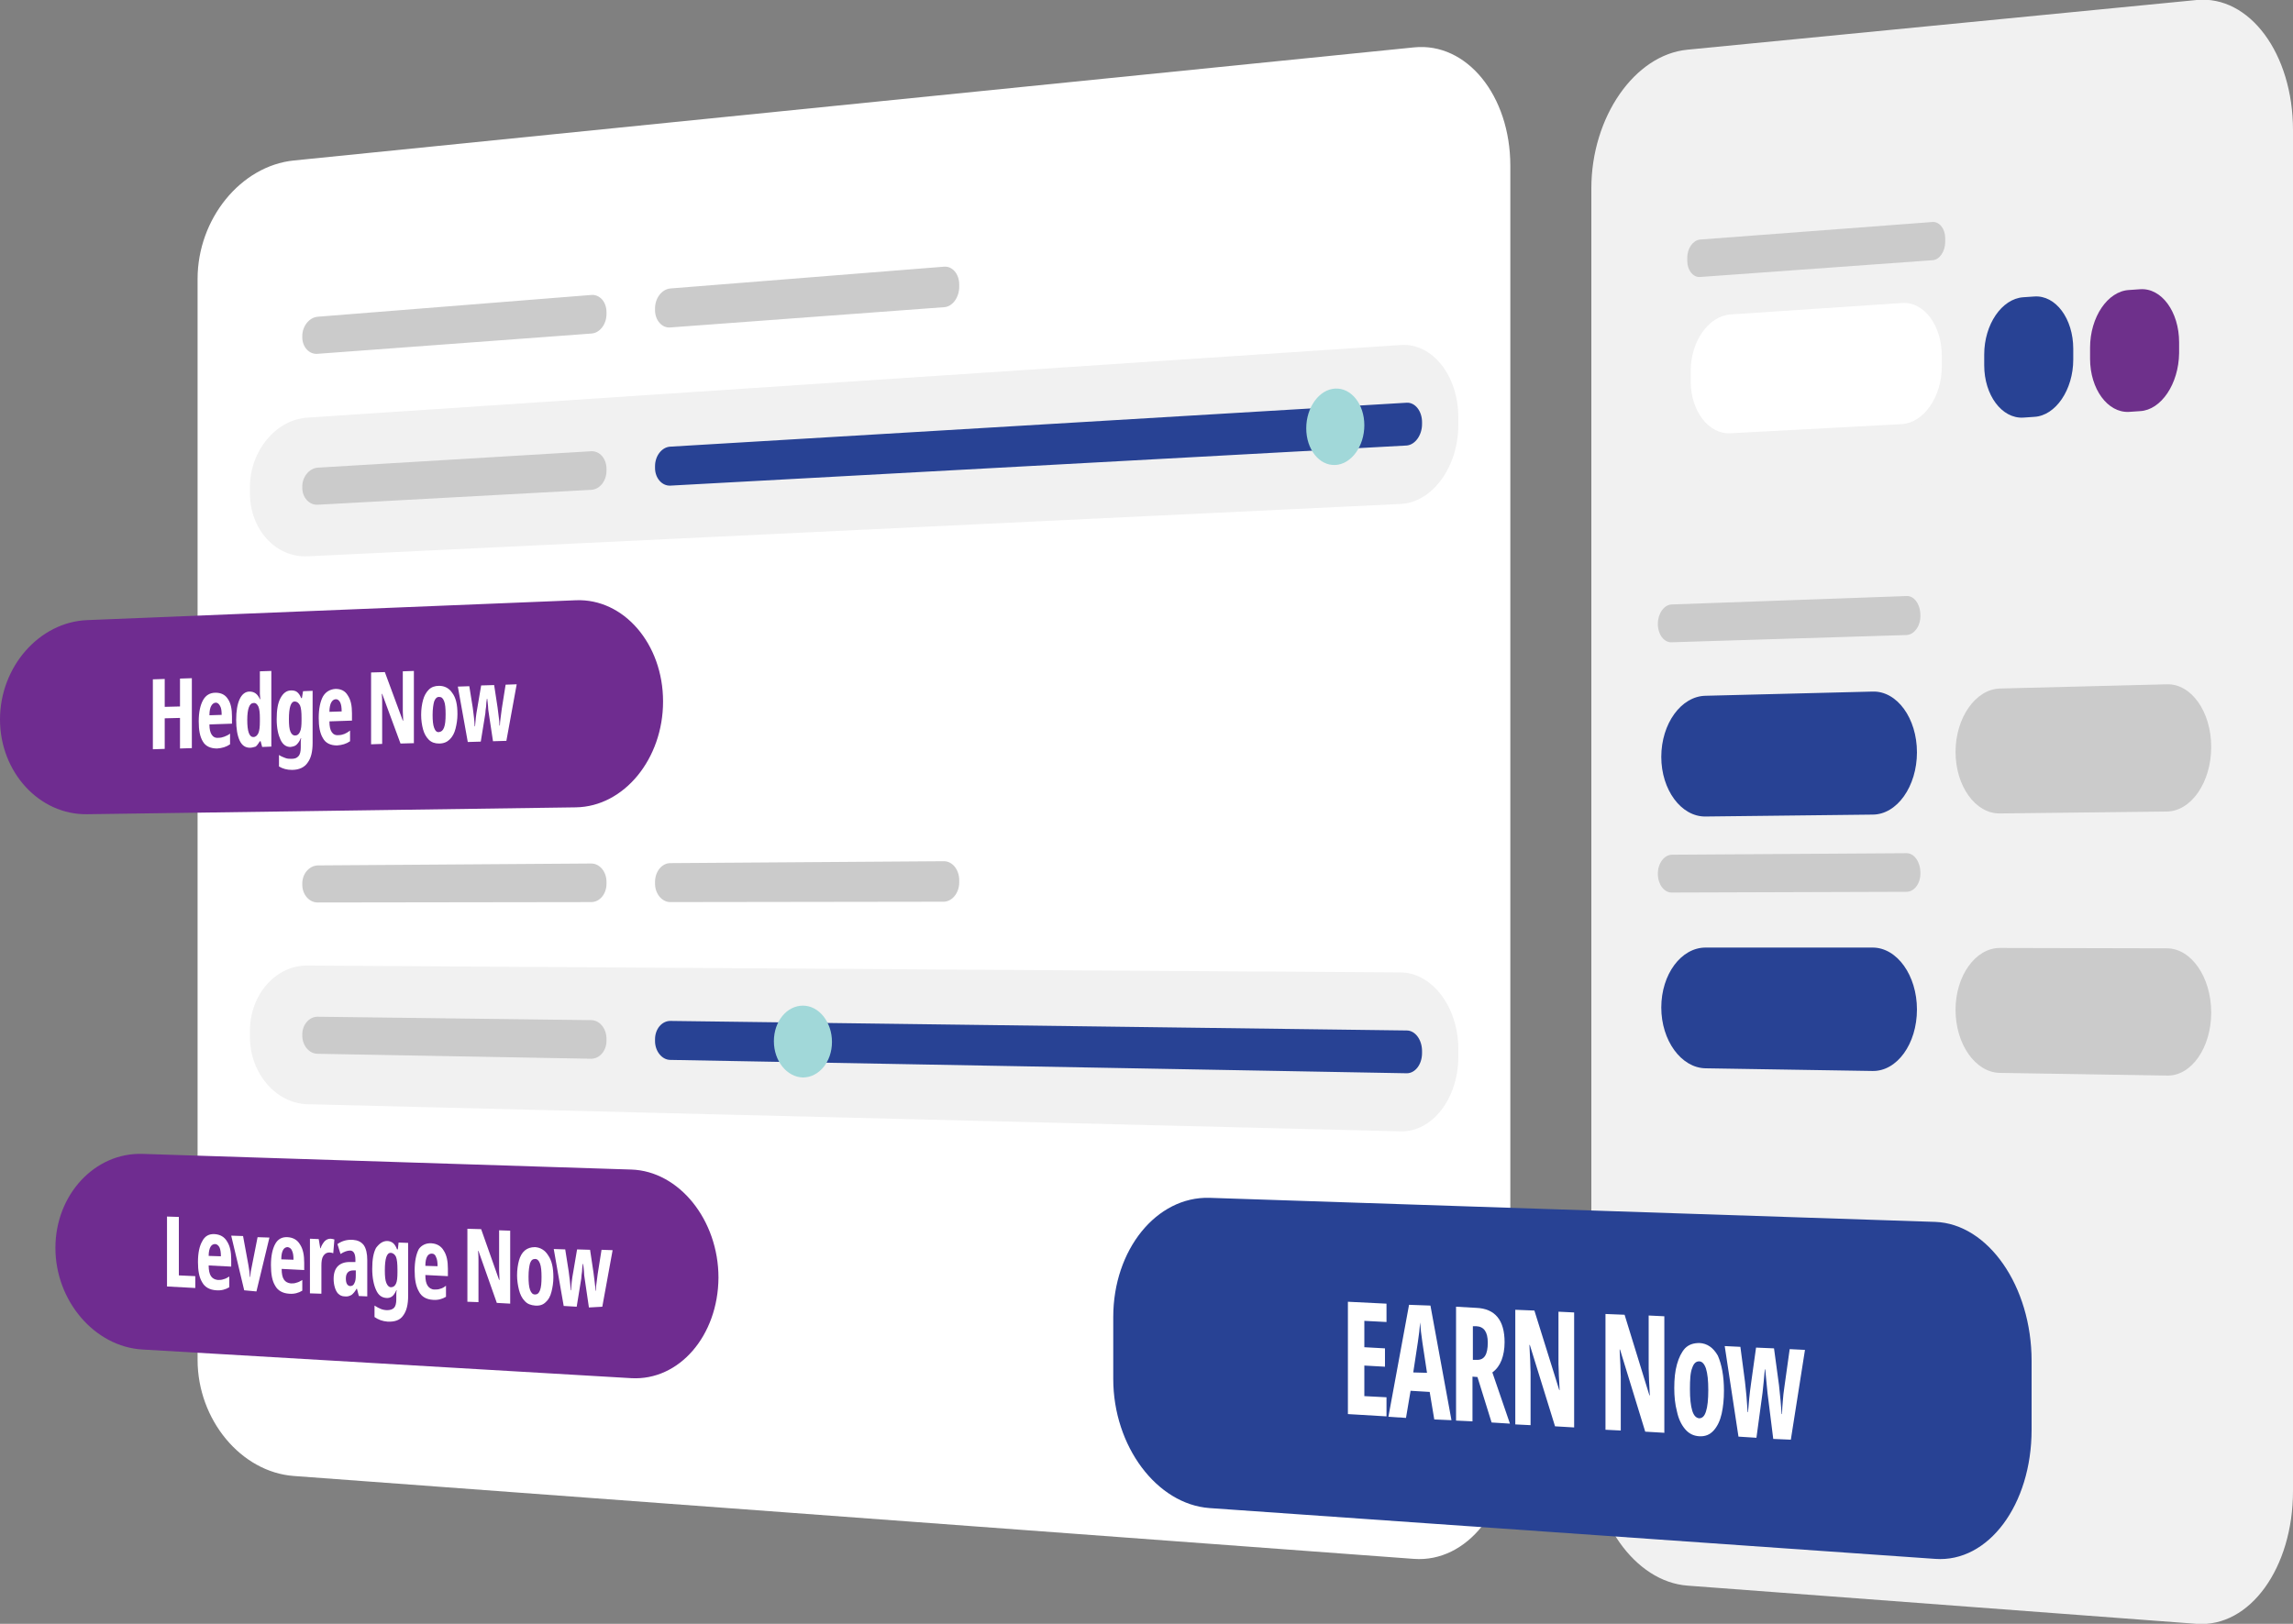
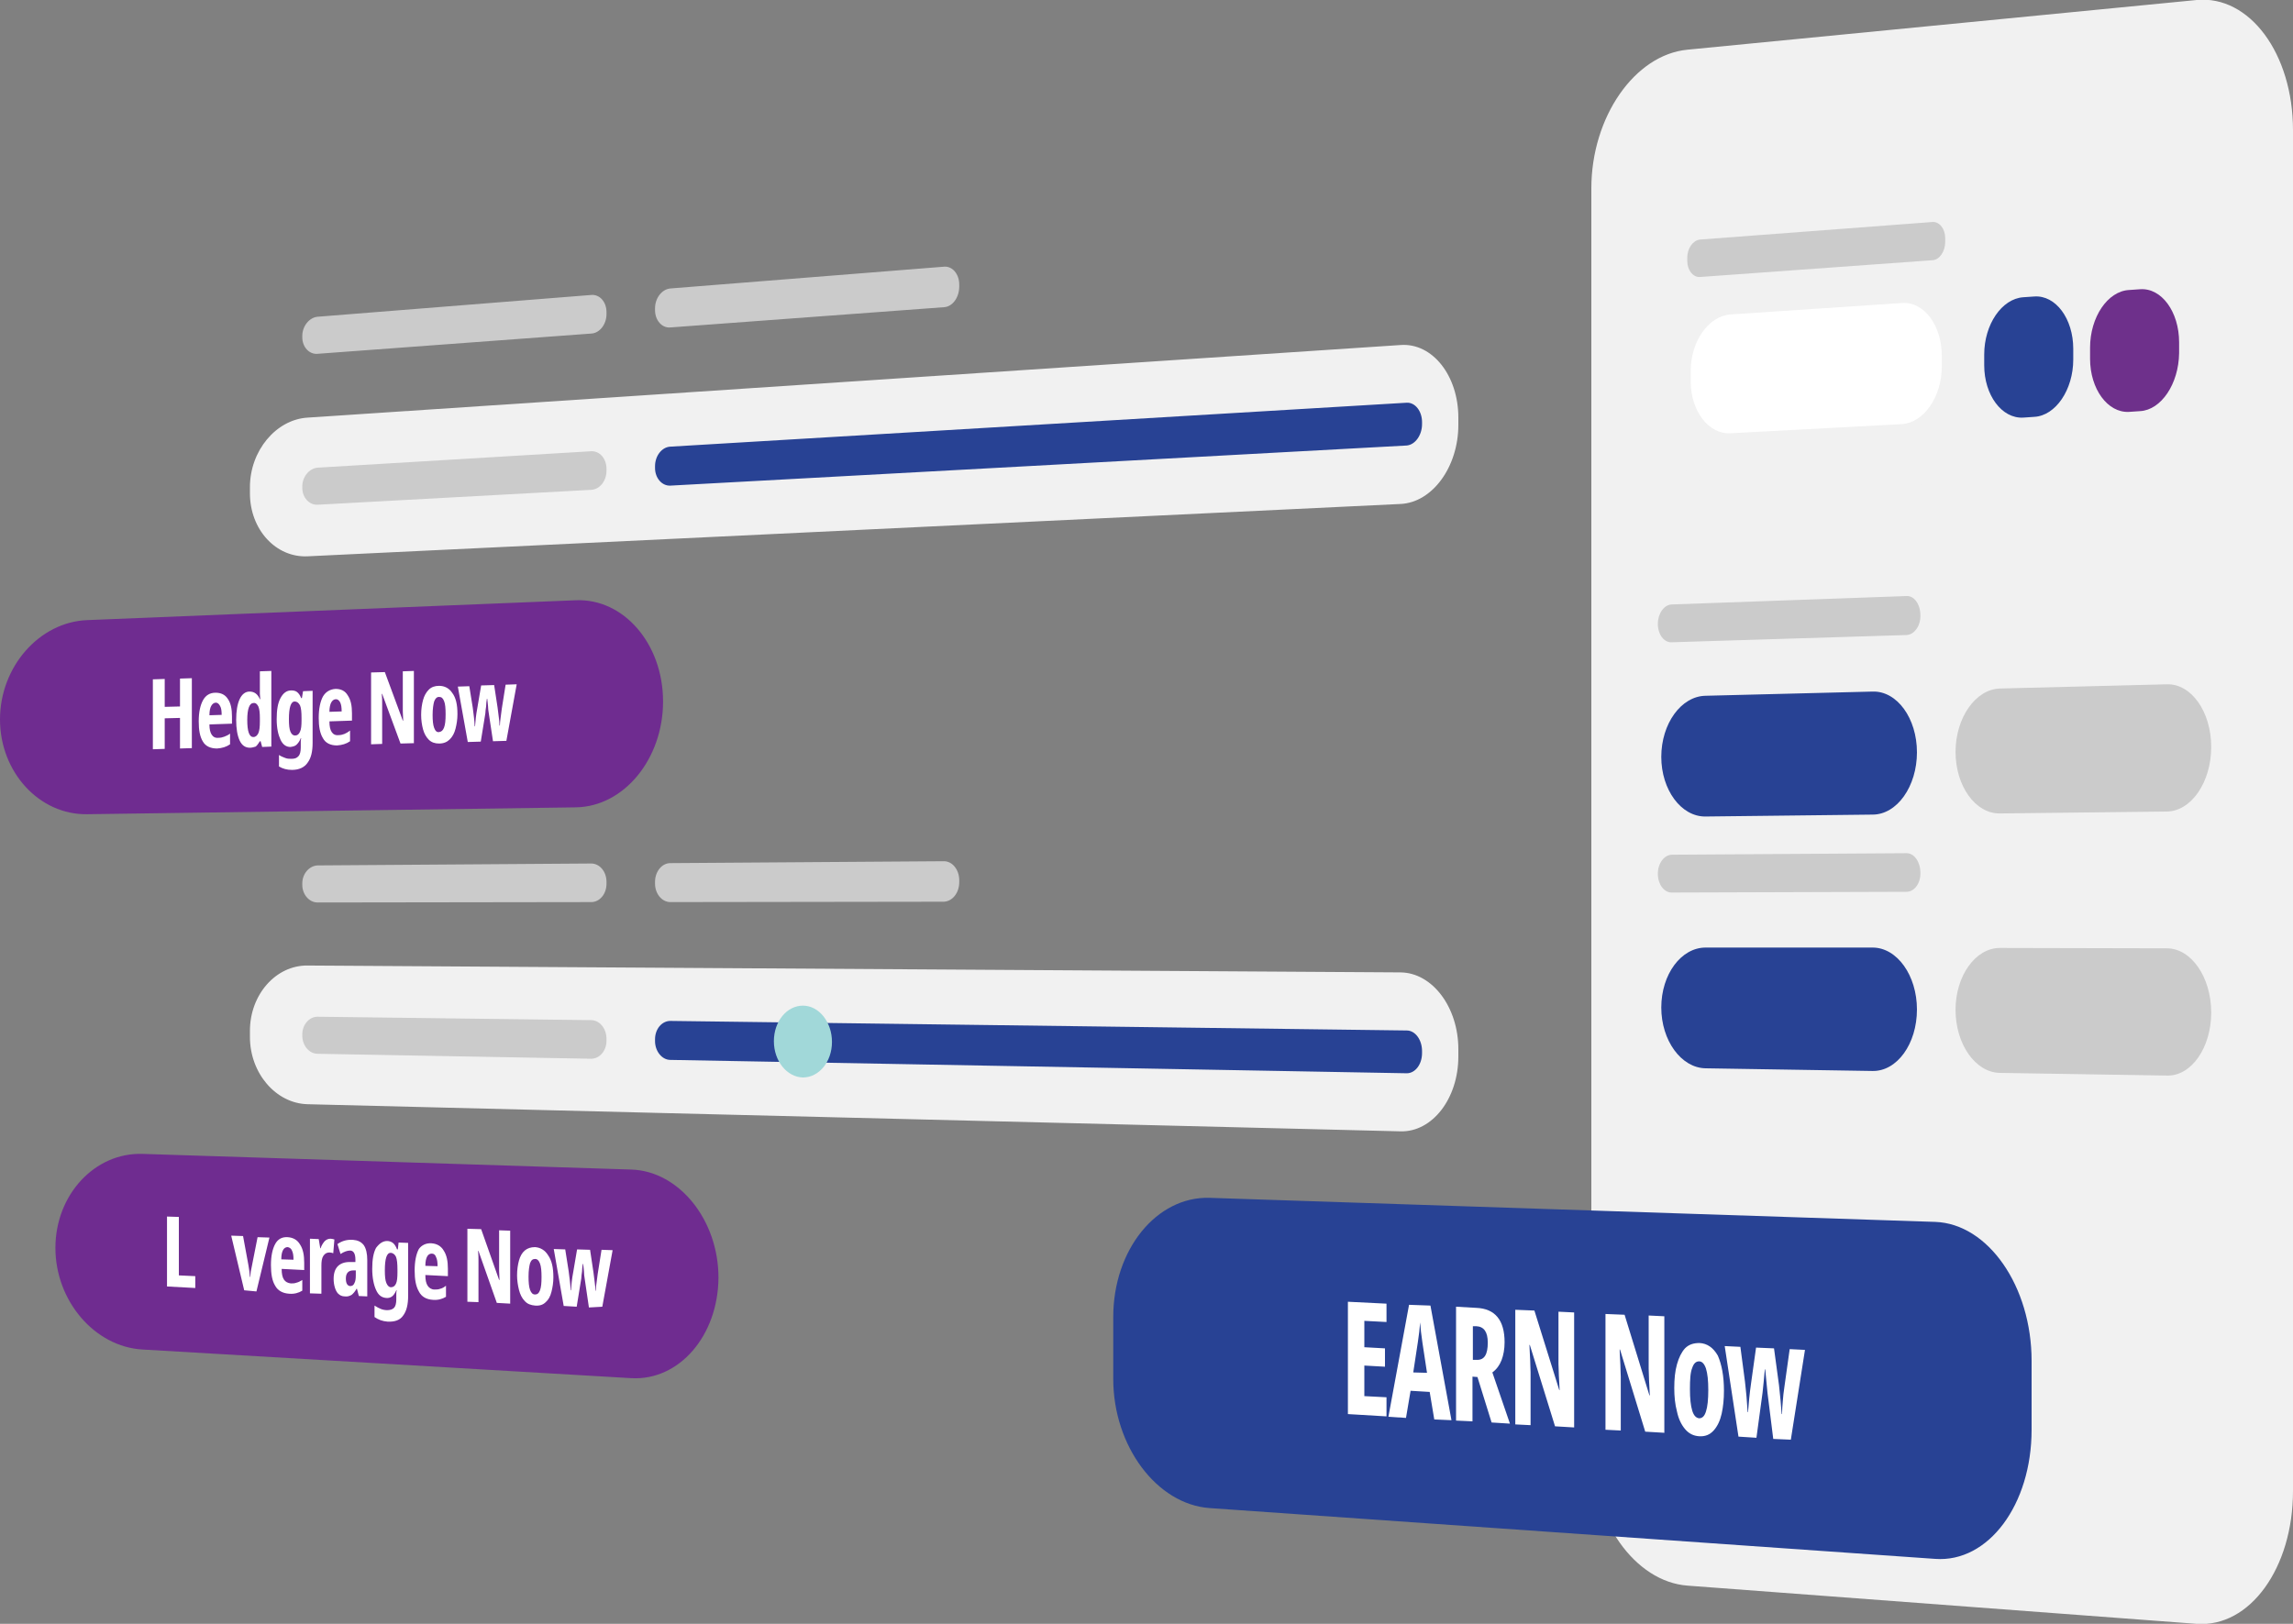
<svg xmlns="http://www.w3.org/2000/svg" version="1.1" id="Layer_1" x="0px" y="0px" viewBox="0 0 600 425" style="enable-background:new 0 0 600 425;" xml:space="preserve">
  <rect x="0" y="0" width="600" height="425" fill="#808080" stroke="none" />
  <style type="text/css">
	.st0{fill:#FFFFFF;}
	.st1{fill:#6F2C90;}
	.st2{fill:#F1F1F1;}
	.st3{fill:#CBCBCB;}
	.st4{fill:#284294;}
	.st5{fill:#A1D8D9;}
	.st6{fill:#6E308B;}
</style>
  <g>
    <g>
-       <path class="st0" d="M370,408L76.9,386.3c-13.8-1-25.2-14.7-25.2-30.4V73c0-15.7,11.3-29.6,25.2-31L370,12.4    c13.8-1.4,25.2,12.6,25.2,31v332.9C395.2,394.8,383.8,409,370,408z" />
      <g>
        <g>
          <path class="st1" d="M150.7,211.3l-127.9,1.8C10.3,213.3,0,202.1,0,188.3v0c0-13.8,10.3-25.5,22.8-26l127.9-5.2      c12.5-0.5,22.8,11.4,22.8,26.5v0C173.5,198.6,163.3,211.1,150.7,211.3z" />
        </g>
        <g>
          <path class="st0" d="M50.2,195.8l-3.1,0.1v-8l-4,0.1v8l-3.1,0.1v-18.3l3.1-0.1v7.3l4-0.1v-7.3l3.1-0.1V195.8z" />
          <path class="st0" d="M56.4,181.3c1.4,0,2.5,0.5,3.2,1.6c0.8,1.1,1.1,2.7,1.1,4.6v1.9l-5.9,0.2c0,1.2,0.2,2.1,0.6,2.7      c0.4,0.6,1,0.9,1.8,0.8c0.5,0,1-0.1,1.5-0.3c0.5-0.2,1-0.4,1.5-0.8v2.8c-1,0.7-2.1,1-3.4,1.1c-1.7,0-3-0.6-3.7-1.8      c-0.8-1.3-1.1-3-1.1-5.3c0-2.4,0.4-4.2,1.1-5.5C53.8,182,54.9,181.3,56.4,181.3z M56.5,183.9c-0.5,0-0.9,0.3-1.2,0.8      c-0.3,0.5-0.5,1.3-0.5,2.5l3.2-0.1c0-1-0.1-1.8-0.4-2.3C57.3,184.2,56.9,183.9,56.5,183.9z" />
          <path class="st0" d="M65.4,195.7c-1.2,0-2.1-0.6-2.7-1.9c-0.6-1.3-0.9-3.1-0.9-5.4c0-2.3,0.3-4.1,0.9-5.4c0.6-1.3,1.5-2,2.6-2      c1.2,0,2.1,0.6,2.7,2l0.1,0c0-0.5-0.1-1-0.1-1.4c0-0.4,0-0.7,0-1v-4.9l3-0.1v19.8l-2.4,0.1l-0.4-1.5l-0.2,0      c-0.4,0.6-0.7,1.1-1.1,1.4C66.5,195.5,66,195.7,65.4,195.7z M66.3,192.9c0.6,0,1-0.4,1.3-1c0.3-0.7,0.4-1.7,0.4-3.1v-0.8      c0-1.4-0.1-2.4-0.4-3.1c-0.3-0.6-0.7-1-1.3-0.9c-1,0-1.6,1.5-1.6,4.4C64.7,191.4,65.2,192.9,66.3,192.9z" />
          <path class="st0" d="M76.2,180.7c0.6,0,1.1,0.1,1.5,0.4c0.4,0.3,0.8,0.8,1.1,1.6l0.2,0l0.3-1.8l2.5-0.1v13.6      c0,2.3-0.4,4-1.3,5.2c-0.8,1.2-2.2,1.9-4.1,1.9c-1.3,0-2.4-0.3-3.4-0.9v-3c0.6,0.4,1.2,0.6,1.7,0.8c0.5,0.2,1.1,0.2,1.6,0.2      c0.8,0,1.4-0.2,1.8-0.7c0.4-0.4,0.6-1.2,0.6-2.3v-0.3c0-0.3,0-0.6,0-1c0-0.4,0-0.7,0.1-1.1l-0.1,0c-0.3,0.8-0.7,1.3-1.1,1.7      c-0.4,0.4-1,0.5-1.6,0.6c-1.1,0-2-0.6-2.6-1.9c-0.6-1.3-1-3-1-5.4c0-2.4,0.3-4.2,1-5.5C74.1,181.4,75,180.7,76.2,180.7z       M77.1,183.6c-1,0-1.5,1.6-1.5,4.6c0,1.5,0.1,2.6,0.4,3.3c0.3,0.7,0.7,1,1.2,1c0.6,0,1-0.3,1.3-1c0.3-0.6,0.4-1.6,0.4-2.9v-0.7      c0-1.5-0.1-2.6-0.4-3.3C78.1,183.9,77.7,183.6,77.1,183.6z" />
          <path class="st0" d="M87.8,180.3c1.4,0,2.5,0.5,3.2,1.7c0.8,1.2,1.1,2.7,1.1,4.7v1.9l-5.9,0.2c0,1.3,0.2,2.2,0.6,2.8      c0.4,0.6,1,0.9,1.8,0.8c0.5,0,1-0.1,1.5-0.3c0.5-0.2,1-0.5,1.5-0.9v2.8c-1,0.7-2.1,1-3.4,1.1c-1.7,0-3-0.6-3.7-1.9      c-0.8-1.3-1.1-3.1-1.1-5.3c0-2.4,0.4-4.3,1.1-5.6C85.2,181.1,86.3,180.4,87.8,180.3z M87.9,183c-0.5,0-0.9,0.3-1.2,0.8      c-0.3,0.5-0.5,1.4-0.5,2.5l3.2-0.1c0-1-0.1-1.8-0.4-2.4C88.7,183.3,88.4,183,87.9,183z" />
          <path class="st0" d="M108.5,194.5l-3.7,0.1l-4.8-13l-0.1,0c0.1,0.9,0.1,1.7,0.1,2.5c0,0.7,0,1.4,0,1.9v8.7l-2.9,0.1v-18.8      l3.6-0.1l4.7,12.7l0.1,0c0-0.9-0.1-1.7-0.1-2.4c0-0.7,0-1.3,0-1.9v-8.6l2.9-0.1V194.5z" />
          <path class="st0" d="M119.7,186.9c0,1.4-0.2,2.6-0.5,3.8c-0.3,1.2-0.8,2.1-1.5,2.8c-0.7,0.7-1.6,1.1-2.8,1.1c-1.1,0-2-0.3-2.7-1      c-0.7-0.7-1.2-1.6-1.5-2.7c-0.3-1.1-0.5-2.4-0.5-3.8c0-1.5,0.2-2.8,0.5-3.9c0.3-1.1,0.8-2,1.5-2.7c0.7-0.7,1.6-1,2.7-1      c1.4,0,2.6,0.6,3.4,1.8C119.3,182.6,119.7,184.4,119.7,186.9z M113.2,187.1c0,1.5,0.1,2.6,0.4,3.4c0.3,0.8,0.7,1.2,1.3,1.1      s1-0.4,1.3-1.2c0.3-0.8,0.4-1.9,0.4-3.5c0-1.5-0.1-2.7-0.4-3.4c-0.3-0.8-0.7-1.1-1.3-1.1c-0.6,0-1,0.4-1.3,1.2      C113.4,184.3,113.2,185.5,113.2,187.1z" />
          <path class="st0" d="M129,194l-1.1-7.3c-0.1-0.6-0.2-1.3-0.2-1.9c-0.1-0.7-0.1-1.3-0.2-1.9l-0.1,0c-0.1,0.6-0.2,1.3-0.2,2      c-0.1,0.7-0.2,1.3-0.2,1.8l-1.2,7.4l-3.4,0.1l-2.6-14.5l3-0.1l0.9,5.6c0.1,0.7,0.2,1.5,0.3,2.4c0.1,0.9,0.2,1.7,0.2,2.5l0.1,0      c0.1-0.7,0.1-1.4,0.2-2.2c0.1-0.8,0.2-1.6,0.4-2.6l1-5.9l3.4-0.1l0.9,5.9c0.1,0.8,0.2,1.6,0.3,2.4c0.1,0.8,0.2,1.5,0.2,2.3      l0.1,0c0-0.6,0.1-1.3,0.2-2.1c0.1-0.8,0.2-1.5,0.3-2.3l1-6.3l2.9-0.1l-2.7,14.8L129,194z" />
        </g>
      </g>
      <g>
        <g>
          <path class="st2" d="M366.5,131.9l-286,13.7c-8.3,0.4-15.1-7-15.1-16.5v-1.6c0-9.5,6.8-17.7,15.1-18.2l286-19      c8.3-0.6,15.1,8,15.1,19v1.9C381.6,122.2,374.8,131.5,366.5,131.9z" />
        </g>
        <g>
          <path class="st3" d="M154.7,128.2l-71.6,3.9c-2.2,0.1-4-1.9-4-4.4v-0.4c0-2.5,1.8-4.7,4-4.9l71.6-4.3c2.2-0.1,4,1.9,4,4.6v0.5      C158.7,125.9,156.9,128.1,154.7,128.2z" />
        </g>
        <g>
          <path class="st3" d="M154.7,87.3l-71.6,5.3c-2.2,0.2-4-1.8-4-4.3v-0.4c0-2.5,1.8-4.8,4-5l71.6-5.7c2.2-0.2,4,1.8,4,4.5v0.5      C158.7,84.9,156.9,87.2,154.7,87.3z" />
        </g>
        <g>
          <path class="st3" d="M247,80.4l-71.6,5.3c-2.2,0.2-4-1.9-4-4.5v-0.5c0-2.7,1.8-5,4-5.2l71.6-5.7c2.2-0.2,4,1.9,4,4.7v0.5      C251,77.9,249.2,80.3,247,80.4z" />
        </g>
        <g>
          <path class="st4" d="M368.1,116.6l-192.7,10.5c-2.2,0.1-4-2-4-4.6V122c0-2.7,1.8-5,4-5.1l192.7-11.5c2.2-0.1,4,2.2,4,5.1v0.5      C372.1,113.9,370.3,116.4,368.1,116.6z" />
        </g>
        <g>
-           <path class="st5" d="M357,111.3c0,5.5-3.4,10.2-7.6,10.4c-4.2,0.2-7.6-4.1-7.6-9.6s3.4-10.2,7.6-10.4      C353.6,101.5,357,105.8,357,111.3z" />
-         </g>
+           </g>
      </g>
      <g>
        <g>
          <path class="st1" d="M165.2,360.7l-127.9-7.5c-12.5-0.7-22.8-12.7-22.8-26.6v0c0-13.9,10.3-25,22.8-24.6l127.9,4.1      c12.5,0.4,22.8,13.2,22.8,28.3v0C187.9,349.6,177.7,361.4,165.2,360.7z" />
        </g>
        <g>
          <path class="st0" d="M43.7,336.7v-18.3l3.1,0.1v15.3l4.3,0.2v3.1L43.7,336.7z" />
-           <path class="st0" d="M56.2,323c1.4,0.1,2.5,0.7,3.2,1.9c0.8,1.2,1.1,2.8,1.1,4.7v1.9l-5.9-0.3c0,1.2,0.2,2.2,0.6,2.8      c0.4,0.6,1,0.9,1.8,1c0.5,0,1,0,1.5-0.2c0.5-0.1,1-0.4,1.5-0.7v2.8c-1,0.6-2.1,0.9-3.4,0.8c-1.7-0.1-3-0.8-3.7-2.1      c-0.8-1.3-1.1-3.1-1.1-5.3c0-2.4,0.4-4.2,1.1-5.4C53.6,323.5,54.7,322.9,56.2,323z M56.3,325.6c-0.5,0-0.9,0.2-1.2,0.7      c-0.3,0.5-0.5,1.3-0.5,2.4l3.2,0.1c0-1-0.1-1.8-0.4-2.4C57.1,325.9,56.7,325.6,56.3,325.6z" />
          <path class="st0" d="M63.9,337.7l-3.4-14.3l3.1,0.1l1.4,7.6c0.2,1,0.3,2,0.4,3.1l0.1,0c0-0.4,0.1-0.8,0.1-1.3      c0.1-0.5,0.2-1,0.3-1.5l1.5-7.6l3.1,0.1l-3.4,14.1L63.9,337.7z" />
          <path class="st0" d="M75.3,323.8c1.4,0.1,2.5,0.7,3.2,1.9c0.8,1.2,1.1,2.8,1.1,4.8v1.9l-5.9-0.3c0,1.3,0.2,2.2,0.6,2.8      c0.4,0.6,1,0.9,1.8,1c0.5,0,1,0,1.5-0.2c0.5-0.1,1-0.4,1.5-0.7v2.8c-1,0.6-2.1,0.9-3.4,0.8c-1.7-0.1-3-0.8-3.7-2.1      c-0.8-1.3-1.1-3.1-1.1-5.4c0-2.4,0.4-4.2,1.1-5.5C72.7,324.3,73.8,323.7,75.3,323.8z M75.3,326.4c-0.5,0-0.9,0.2-1.2,0.7      c-0.3,0.5-0.5,1.3-0.5,2.5l3.2,0.1c0-1-0.1-1.8-0.4-2.4C76.2,326.8,75.8,326.5,75.3,326.4z" />
          <path class="st0" d="M86.5,324.2c0.3,0,0.6,0.1,1,0.2l-0.3,3.6c-0.3-0.1-0.6-0.2-1-0.2c-0.7,0-1.2,0.3-1.6,0.9      c-0.4,0.6-0.5,1.5-0.5,2.6v7.3l-3-0.1v-14.3l2.3,0.1l0.4,2.4l0.1,0c0.2-0.7,0.6-1.3,1-1.8C85.4,324.4,85.9,324.2,86.5,324.2z" />
          <path class="st0" d="M92.4,324.5c1.2,0.1,2.1,0.5,2.8,1.4c0.6,0.9,0.9,2.2,0.9,3.9v9.5l-2.2-0.1l-0.5-1.9l-0.1,0      c-0.4,0.7-0.8,1.2-1.3,1.6c-0.5,0.3-1.1,0.5-1.8,0.4c-0.7,0-1.3-0.3-1.7-0.7c-0.4-0.4-0.7-1-0.9-1.7c-0.2-0.7-0.3-1.4-0.3-2.2      c0-1.5,0.4-2.6,1.1-3.3c0.7-0.7,1.7-1.1,3.1-1.1l1.5,0v-0.6c0-1.6-0.5-2.4-1.4-2.4c-0.7,0-1.6,0.3-2.5,0.9l-0.8-2.6      C89.6,324.7,90.9,324.4,92.4,324.5z M93.2,332.5l-0.8,0c-1.2,0-1.9,0.7-1.9,2.1c0,1.3,0.4,1.9,1.1,2c0.5,0,0.9-0.2,1.1-0.7      c0.3-0.5,0.4-1.2,0.4-2.1V332.5z" />
          <path class="st0" d="M101.3,324.8c0.6,0,1.1,0.2,1.5,0.5c0.4,0.3,0.8,0.9,1.1,1.7l0.2,0l0.2-1.8l2.5,0.1v13.8      c0,2.3-0.4,4-1.3,5.2c-0.8,1.2-2.2,1.7-4.1,1.6c-1.3-0.1-2.4-0.5-3.4-1.2v-3c0.6,0.4,1.2,0.7,1.7,0.9c0.5,0.2,1.1,0.3,1.6,0.3      c0.8,0,1.4-0.2,1.8-0.6c0.4-0.4,0.6-1.2,0.6-2.2v-0.3c0-0.3,0-0.6,0-1c0-0.4,0-0.7,0.1-1.1l-0.1,0c-0.3,0.7-0.7,1.3-1.1,1.6      c-0.4,0.3-1,0.5-1.6,0.4c-1.1-0.1-2-0.7-2.6-2.1c-0.6-1.3-1-3.2-1-5.5c0-2.4,0.3-4.2,1-5.5C99.3,325.4,100.2,324.8,101.3,324.8z       M102.2,327.9c-1,0-1.5,1.5-1.5,4.6c0,1.5,0.1,2.6,0.4,3.3c0.3,0.7,0.7,1.1,1.2,1.1c0.6,0,1-0.3,1.3-0.9c0.3-0.6,0.4-1.6,0.4-3      v-0.7c0-1.5-0.1-2.7-0.4-3.4C103.3,328.3,102.8,327.9,102.2,327.9z" />
          <path class="st0" d="M112.9,325.4c1.4,0.1,2.5,0.7,3.2,1.9c0.8,1.2,1.1,2.8,1.1,4.8v1.9l-5.9-0.3c0,1.3,0.2,2.2,0.6,2.8      c0.4,0.6,1,1,1.8,1c0.5,0,1,0,1.5-0.2c0.5-0.1,1-0.4,1.5-0.8v2.9c-1,0.6-2.1,0.9-3.4,0.8c-1.7-0.1-3-0.8-3.7-2.2      c-0.8-1.4-1.1-3.2-1.1-5.5c0-2.4,0.4-4.3,1.1-5.6C110.3,325.9,111.5,325.3,112.9,325.4z M113,328.1c-0.5,0-0.9,0.2-1.2,0.7      c-0.3,0.5-0.5,1.3-0.5,2.5l3.2,0.1c0-1-0.1-1.8-0.4-2.4C113.9,328.4,113.5,328.1,113,328.1z" />
          <path class="st0" d="M133.6,341.2L130,341l-4.8-13.6l-0.1,0c0.1,0.9,0.1,1.8,0.1,2.5c0,0.8,0,1.4,0,2v8.9l-2.9-0.1v-19.1      l3.6,0.1l4.7,13.3l0.1,0c0-0.9-0.1-1.7-0.1-2.4c0-0.7,0-1.4,0-1.9v-8.7l2.9,0.1V341.2z" />
          <path class="st0" d="M144.8,334.3c0,1.4-0.2,2.6-0.5,3.8c-0.3,1.2-0.8,2.1-1.5,2.7c-0.7,0.7-1.6,1-2.8,0.9      c-1.1-0.1-2-0.4-2.7-1.2c-0.7-0.7-1.2-1.7-1.5-2.9c-0.3-1.2-0.5-2.5-0.5-3.8c0-1.5,0.2-2.8,0.5-3.9c0.3-1.1,0.8-2,1.5-2.6      c0.7-0.6,1.6-0.9,2.7-0.9c1.4,0.1,2.6,0.8,3.4,2.1C144.4,329.9,144.8,331.8,144.8,334.3z M138.3,334.1c0,1.5,0.1,2.7,0.4,3.5      c0.3,0.8,0.7,1.2,1.3,1.2c0.6,0,1-0.3,1.3-1.1c0.3-0.8,0.4-1.9,0.4-3.5c0-1.5-0.1-2.7-0.4-3.5c-0.3-0.8-0.7-1.2-1.3-1.2      s-1,0.3-1.3,1.1C138.5,331.3,138.3,332.5,138.3,334.1z" />
          <path class="st0" d="M154.1,342.2l-1.1-7.5c-0.1-0.6-0.2-1.3-0.2-2c-0.1-0.7-0.1-1.3-0.2-1.9l-0.1,0c-0.1,0.6-0.2,1.3-0.2,2      c-0.1,0.7-0.2,1.3-0.2,1.8l-1.2,7.4l-3.4-0.2l-2.6-14.9l3,0.1l0.9,5.7c0.1,0.7,0.2,1.6,0.3,2.4c0.1,0.9,0.2,1.7,0.2,2.6l0.1,0      c0.1-0.7,0.1-1.4,0.2-2.2c0.1-0.8,0.2-1.6,0.4-2.6l1-5.9l3.4,0.1l0.9,6c0.1,0.8,0.2,1.6,0.3,2.4c0.1,0.8,0.2,1.6,0.2,2.3l0.1,0      c0-0.7,0.1-1.4,0.2-2.1c0.1-0.8,0.2-1.5,0.3-2.3l1-6.3l2.9,0.1l-2.7,14.8L154.1,342.2z" />
        </g>
      </g>
      <g>
        <g>
          <path class="st2" d="M366.5,296.1l-286-7.1c-8.3-0.2-15.1-8.1-15.1-17.6v-1.6c0-9.5,6.8-17.2,15.1-17.1l286,1.8      c8.3,0.1,15.1,9.1,15.1,20.1v1.9C381.6,287.5,374.8,296.3,366.5,296.1z" />
        </g>
        <g>
          <path class="st3" d="M154.7,277.1l-71.6-1.3c-2.2,0-4-2.2-4-4.7v-0.4c0-2.5,1.8-4.6,4-4.6l71.6,0.9c2.2,0,4,2.2,4,4.9v0.5      C158.7,275,156.9,277.1,154.7,277.1z" />
        </g>
        <g>
          <path class="st3" d="M154.7,236.1l-71.6,0.1c-2.2,0-4-2.1-4-4.6v-0.4c0-2.5,1.8-4.6,4-4.7l71.6-0.5c2.2,0,4,2.1,4,4.8v0.5      C158.7,234,156.9,236.1,154.7,236.1z" />
        </g>
        <g>
          <path class="st3" d="M247,236l-71.6,0.1c-2.2,0-4-2.2-4-4.8v-0.5c0-2.7,1.8-4.9,4-4.9l71.6-0.5c2.2,0,4,2.2,4,5v0.5      C251,233.7,249.2,235.9,247,236z" />
        </g>
        <g>
          <path class="st4" d="M368.1,280.9l-192.7-3.5c-2.2,0-4-2.3-4-4.9v-0.5c0-2.7,1.8-4.8,4-4.8l192.7,2.5c2.2,0,4,2.4,4,5.4v0.5      C372.1,278.6,370.3,280.9,368.1,280.9z" />
        </g>
        <g>
          <path class="st5" d="M217.7,272.7c0,5.2-3.4,9.3-7.6,9.3c-4.2-0.1-7.6-4.3-7.6-9.5s3.4-9.3,7.6-9.3      C214.3,263.2,217.7,267.5,217.7,272.7z" />
        </g>
      </g>
    </g>
    <g>
      <path class="st2" d="M574.8,425l-133.2-10c-13.8-1-25.2-17.1-25.2-35.7V49.3c0-18.6,11.3-35,25.2-36.3l133.2-13    c13.8-1.3,25.2,14,25.2,34.1v356.1C600,410.4,588.7,426,574.8,425z" />
    </g>
    <g>
      <path class="st3" d="M498.9,166.2l-61.5,1.9c-2,0.1-3.6-2.1-3.6-4.8l0,0c0-2.7,1.6-5,3.6-5.1l61.5-2.2c2-0.1,3.6,2.2,3.6,5v0    C502.6,163.8,500.9,166.1,498.9,166.2z" />
    </g>
    <path class="st3" d="M567,212.4l-43.7,0.5c-6.4,0.1-11.6-7.2-11.6-16.1v0c0-8.9,5.2-16.4,11.6-16.6l43.7-1.1   c6.4-0.2,11.6,7.2,11.6,16.4v0C578.6,204.7,573.4,212.3,567,212.4z" />
    <g>
      <path class="st4" d="M490,213.2l-43.7,0.5c-6.4,0.1-11.6-7-11.6-15.6v0c0-8.7,5.2-15.9,11.6-16L490,181c6.4-0.2,11.6,7,11.6,15.9    v0C501.6,205.8,496.4,213.2,490,213.2z" />
    </g>
    <g>
      <path class="st3" d="M498.9,233.4l-61.5,0.2c-2,0-3.6-2.2-3.6-4.9l0,0c0-2.7,1.6-4.9,3.6-5l61.5-0.4c2,0,3.6,2.3,3.6,5.1v0    C502.6,231.2,500.9,233.4,498.9,233.4z" />
    </g>
    <path class="st3" d="M567,281.5l-43.7-0.7c-6.4-0.1-11.6-7.5-11.6-16.5v0c0-8.9,5.2-16.2,11.6-16.2l43.7,0.1   c6.4,0,11.6,7.6,11.6,16.8v0C578.6,274.2,573.4,281.7,567,281.5z" />
    <g>
      <path class="st4" d="M490,280.3l-43.7-0.7c-6.4-0.1-11.6-7.3-11.6-15.9v0c0-8.7,5.2-15.7,11.6-15.7L490,248    c6.4,0,11.6,7.3,11.6,16.2v0C501.6,273.2,496.4,280.4,490,280.3z" />
    </g>
    <g>
      <g>
        <path class="st4" d="M506.4,408l-189.9-13.3c-13.8-1-25.2-16.2-25.2-33.8v-16.2c0-17.6,11.3-31.6,25.2-31.2l189.9,6.3     c13.8,0.5,25.2,16.8,25.2,36.4v18C531.6,393.8,520.3,409,506.4,408z" />
      </g>
      <g>
        <path class="st0" d="M362.8,370.7l-10.1-0.6v-29.4l10.1,0.5v4.8l-5.8-0.3v6.9l5.4,0.3v4.8l-5.4-0.3v8l5.8,0.3V370.7z" />
        <path class="st0" d="M375.3,371.5l-1.2-7.2l-5-0.3l-1.2,7.1l-4.6-0.3l5.4-29.3l5.6,0.2l5.5,30L375.3,371.5z M373.4,359.3     l-1.2-7.9c-0.3-2-0.5-3.8-0.6-5.3c-0.1,1.5-0.3,3.3-0.6,5.2l-1.2,7.9L373.4,359.3z" />
        <path class="st0" d="M386.3,342.3c4.9,0.2,7.4,3.2,7.4,9c0,1.8-0.3,3.4-0.8,4.7c-0.5,1.3-1.3,2.4-2.4,3.2l4.6,13.4l-4.8-0.3     l-3.7-11.9l-1.3-0.1v11.7l-4.3-0.2V342L386.3,342.3z M386.3,347.1l-0.9,0v8.8l1,0c2,0.1,2.9-1.4,2.9-4.5     C389.3,348.6,388.3,347.2,386.3,347.1z" />
        <path class="st0" d="M412,373.6l-5.1-0.3l-6.6-21.3l-0.1,0c0.1,1.5,0.1,2.8,0.2,4c0,1.2,0.1,2.2,0.1,3.1v13.9l-4-0.2v-30l5,0.2     l6.5,20.8l0.1,0c-0.1-1.4-0.1-2.7-0.2-3.8c0-1.1-0.1-2.1-0.1-3v-13.7l4.1,0.2V373.6z" />
        <path class="st0" d="M435.6,375l-5.1-0.3l-6.6-21.5l-0.1,0c0.1,1.5,0.1,2.8,0.2,4c0,1.2,0.1,2.2,0.1,3.1v14.1l-4-0.2v-30.3l5,0.2     l6.5,21.1l0.1,0c-0.1-1.4-0.1-2.7-0.2-3.9c0-1.2-0.1-2.2-0.1-3.1v-13.9l4.1,0.2V375z" />
        <path class="st0" d="M451.1,364c0,2.2-0.2,4.2-0.6,6c-0.4,1.8-1.1,3.3-2.1,4.4c-1,1.1-2.2,1.6-3.8,1.5c-1.5-0.1-2.7-0.7-3.7-1.9     c-1-1.2-1.7-2.7-2.1-4.6c-0.5-1.9-0.7-3.9-0.7-6.1c0-2.4,0.2-4.4,0.7-6.2c0.5-1.8,1.2-3.2,2.1-4.2c1-1,2.2-1.4,3.8-1.4     c2,0.1,3.6,1.2,4.8,3.3C450.5,357.1,451.1,360.1,451.1,364z M442.2,363.6c0,2.4,0.2,4.3,0.6,5.6c0.4,1.3,1,1.9,1.8,2     c0.8,0,1.4-0.5,1.8-1.8c0.4-1.2,0.6-3.1,0.6-5.6c0-2.5-0.2-4.3-0.6-5.6c-0.4-1.2-1-1.9-1.8-1.9c-0.8,0-1.4,0.5-1.8,1.7     C442.3,359.2,442.2,361.1,442.2,363.6z" />
        <path class="st0" d="M464,376.6l-1.5-12c-0.1-1-0.2-2-0.3-3.1c-0.1-1.1-0.2-2.1-0.3-3.1l-0.1,0c-0.1,1-0.2,2.1-0.3,3.2     c-0.1,1.1-0.2,2.1-0.3,2.9l-1.6,11.8l-4.7-0.3l-3.6-23.7l4.1,0.2l1.2,9.1c0.1,1.2,0.3,2.5,0.4,3.9c0.1,1.4,0.2,2.8,0.3,4.1l0.1,0     c0.1-1.1,0.2-2.2,0.3-3.5c0.1-1.2,0.3-2.6,0.5-4.1l1.3-9.3l4.7,0.2l1.3,9.6c0.1,1.3,0.3,2.6,0.4,3.9c0.1,1.3,0.2,2.5,0.3,3.7     l0.1,0c0-1,0.1-2.2,0.2-3.4c0.1-1.2,0.2-2.4,0.4-3.6l1.4-10l4,0.2l-3.7,23.5L464,376.6z" />
      </g>
    </g>
    <g>
      <g>
        <path class="st2" d="M553.4,124.5l-97.4,4.6c-13.8,0.7-25.2-14.1-25.2-32.9V82.2c0-18.7,11.3-35,25.2-36.1l97.4-8.1     c13.8-1.1,25.2,14.2,25.2,34.1v15C578.6,107,567.3,123.8,553.4,124.5z" />
      </g>
      <path class="st0" d="M497.7,111l-44.9,2.4c-5.7,0.3-10.4-5.8-10.4-13.6v-2.7c0-7.8,4.7-14.4,10.4-14.8l44.9-3    c5.7-0.4,10.4,5.8,10.4,13.8v2.8C508.1,103.9,503.4,110.6,497.7,111z" />
      <path class="st3" d="M505.7,68.1l-60.9,4.4c-1.8,0.1-3.3-1.8-3.3-4.2v-0.9c0-2.4,1.5-4.5,3.3-4.7l60.9-4.6    c1.8-0.1,3.3,1.8,3.3,4.3v0.9C509,65.8,507.5,68,505.7,68.1z" />
      <g>
        <path class="st4" d="M532.3,109.1l-2.9,0.2c-5.6,0.3-10.2-5.9-10.2-13.7v-2.8c0-7.9,4.6-14.6,10.2-15l2.9-0.2     c5.6-0.4,10.2,5.8,10.2,13.7v2.8C542.5,102,537.9,108.8,532.3,109.1z" />
      </g>
      <g>
        <path class="st6" d="M560,107.6l-2.9,0.2c-5.6,0.3-10.2-6-10.2-13.9V91c0-8,4.6-14.8,10.2-15.1l2.9-0.2     c5.6-0.4,10.2,5.9,10.2,13.9v2.8C570.1,100.5,565.5,107.3,560,107.6z" />
      </g>
    </g>
  </g>
</svg>